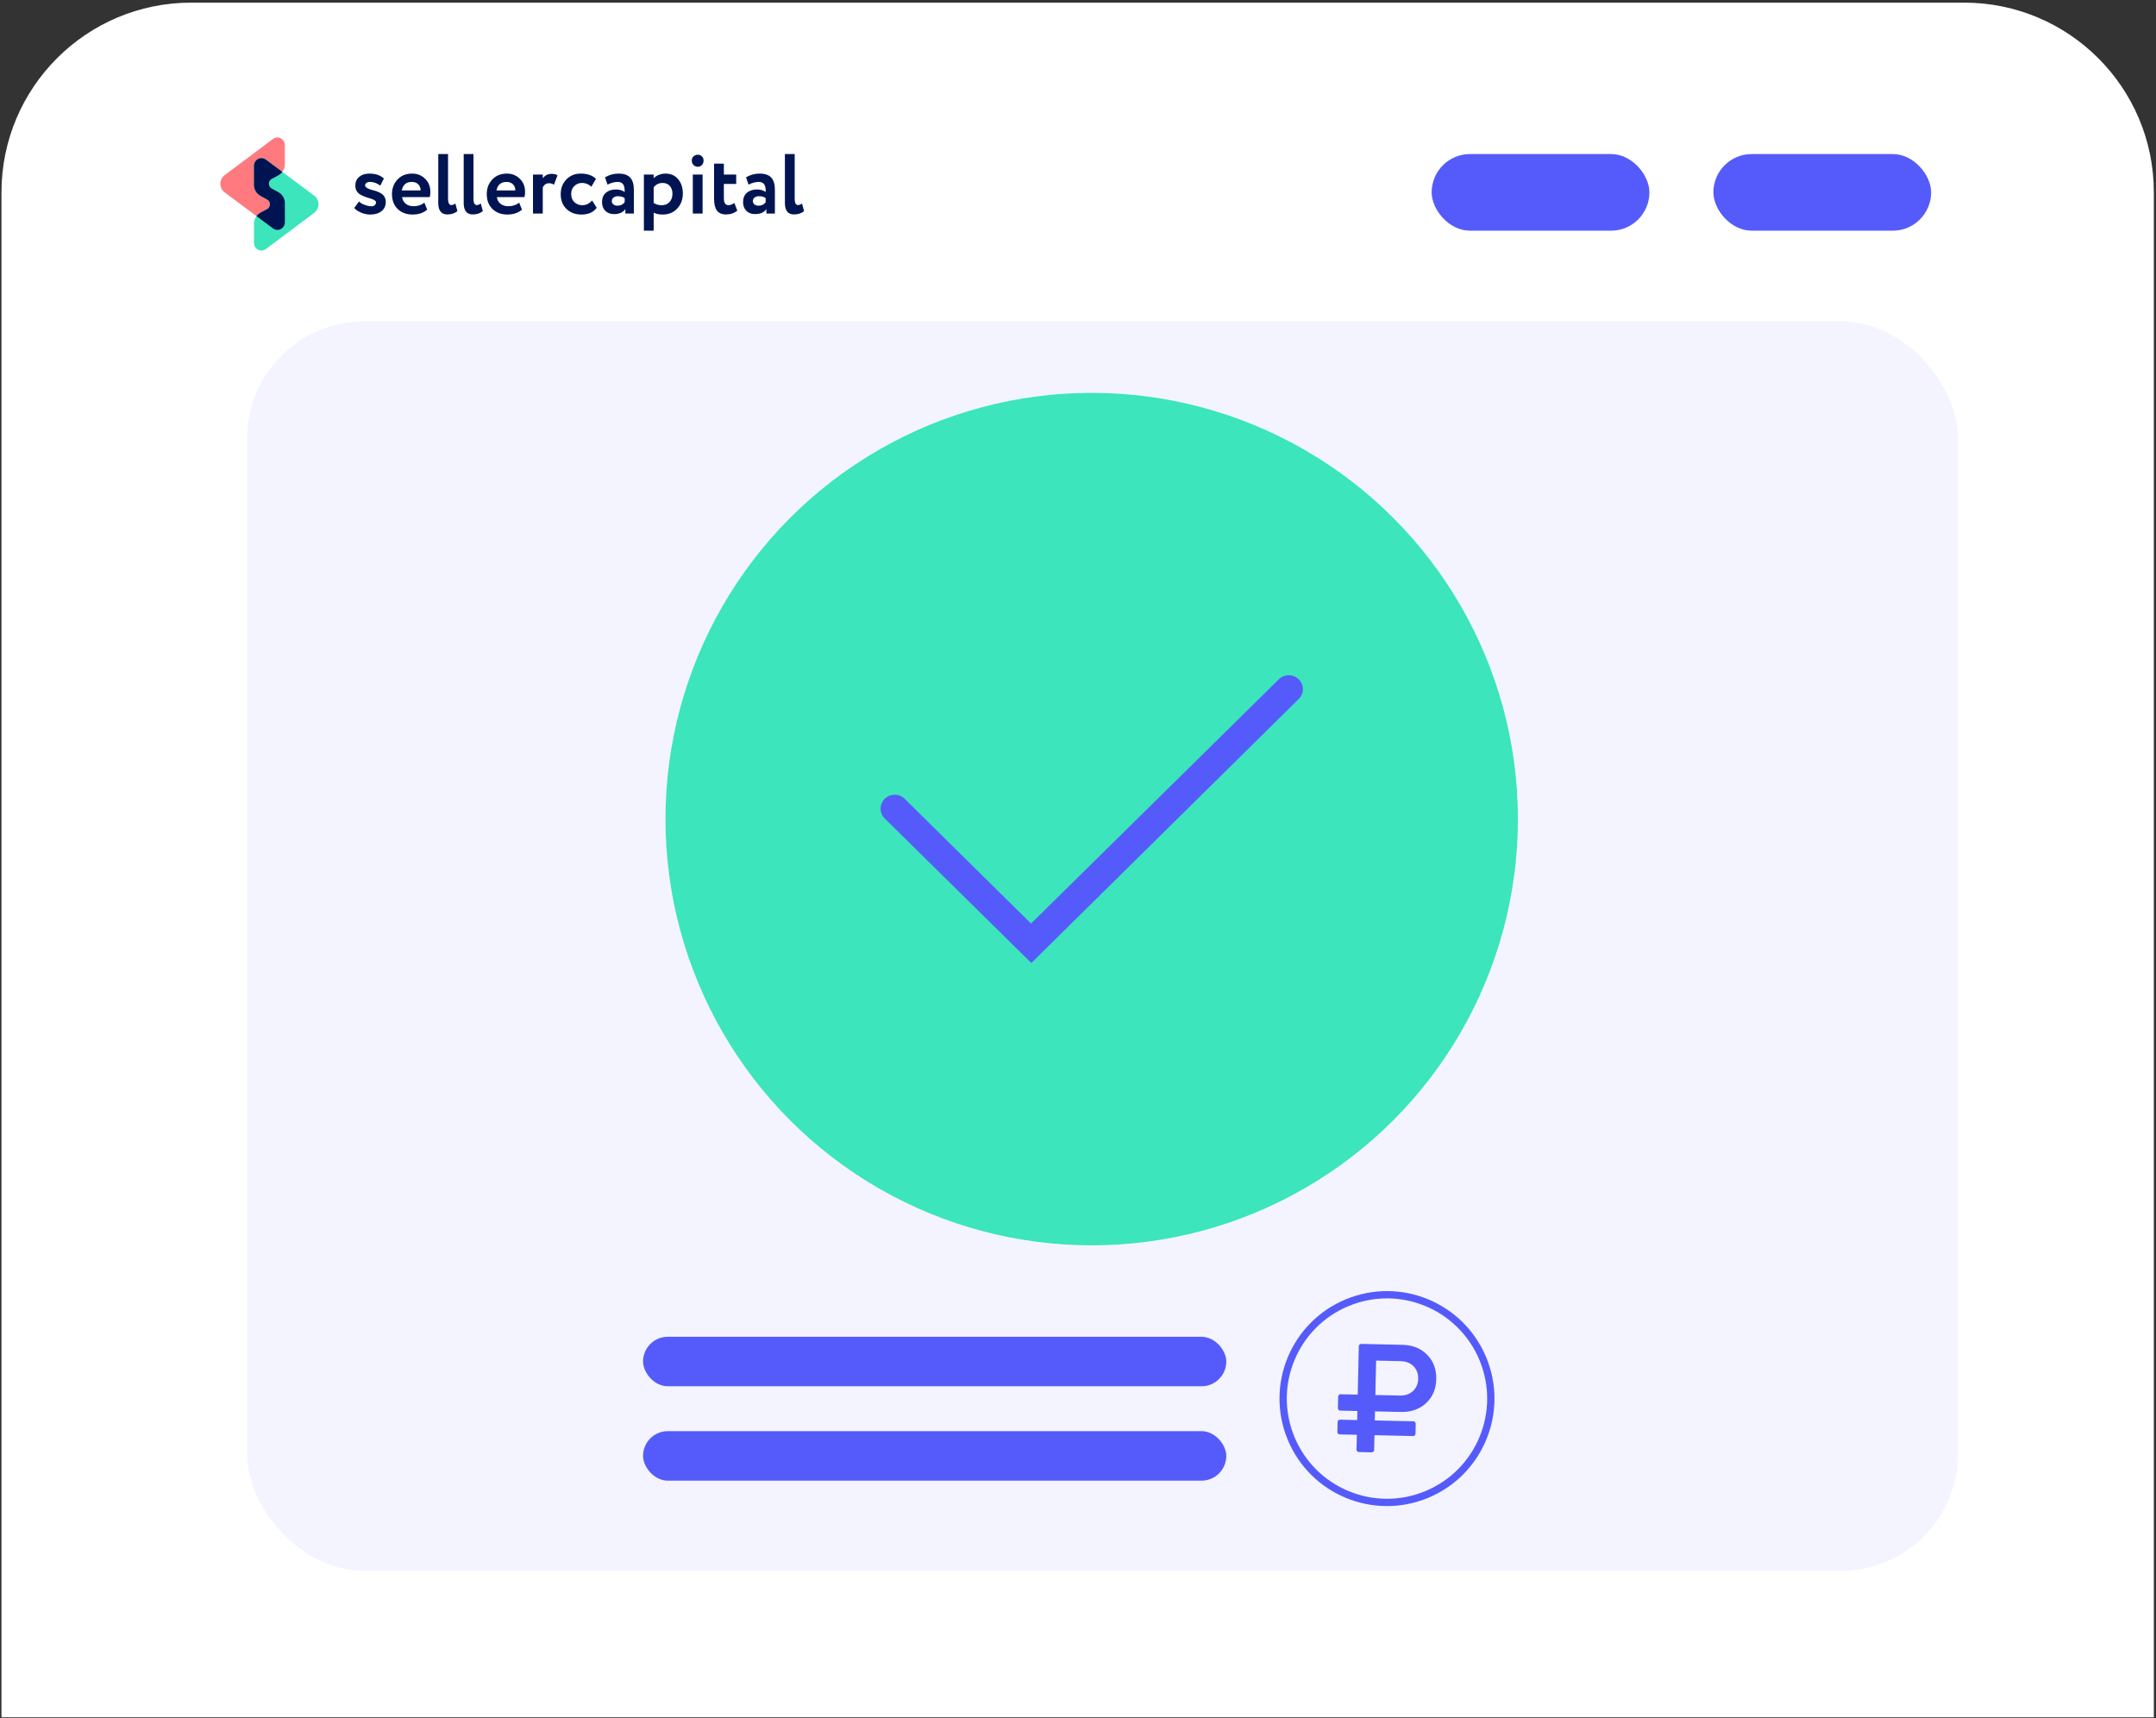
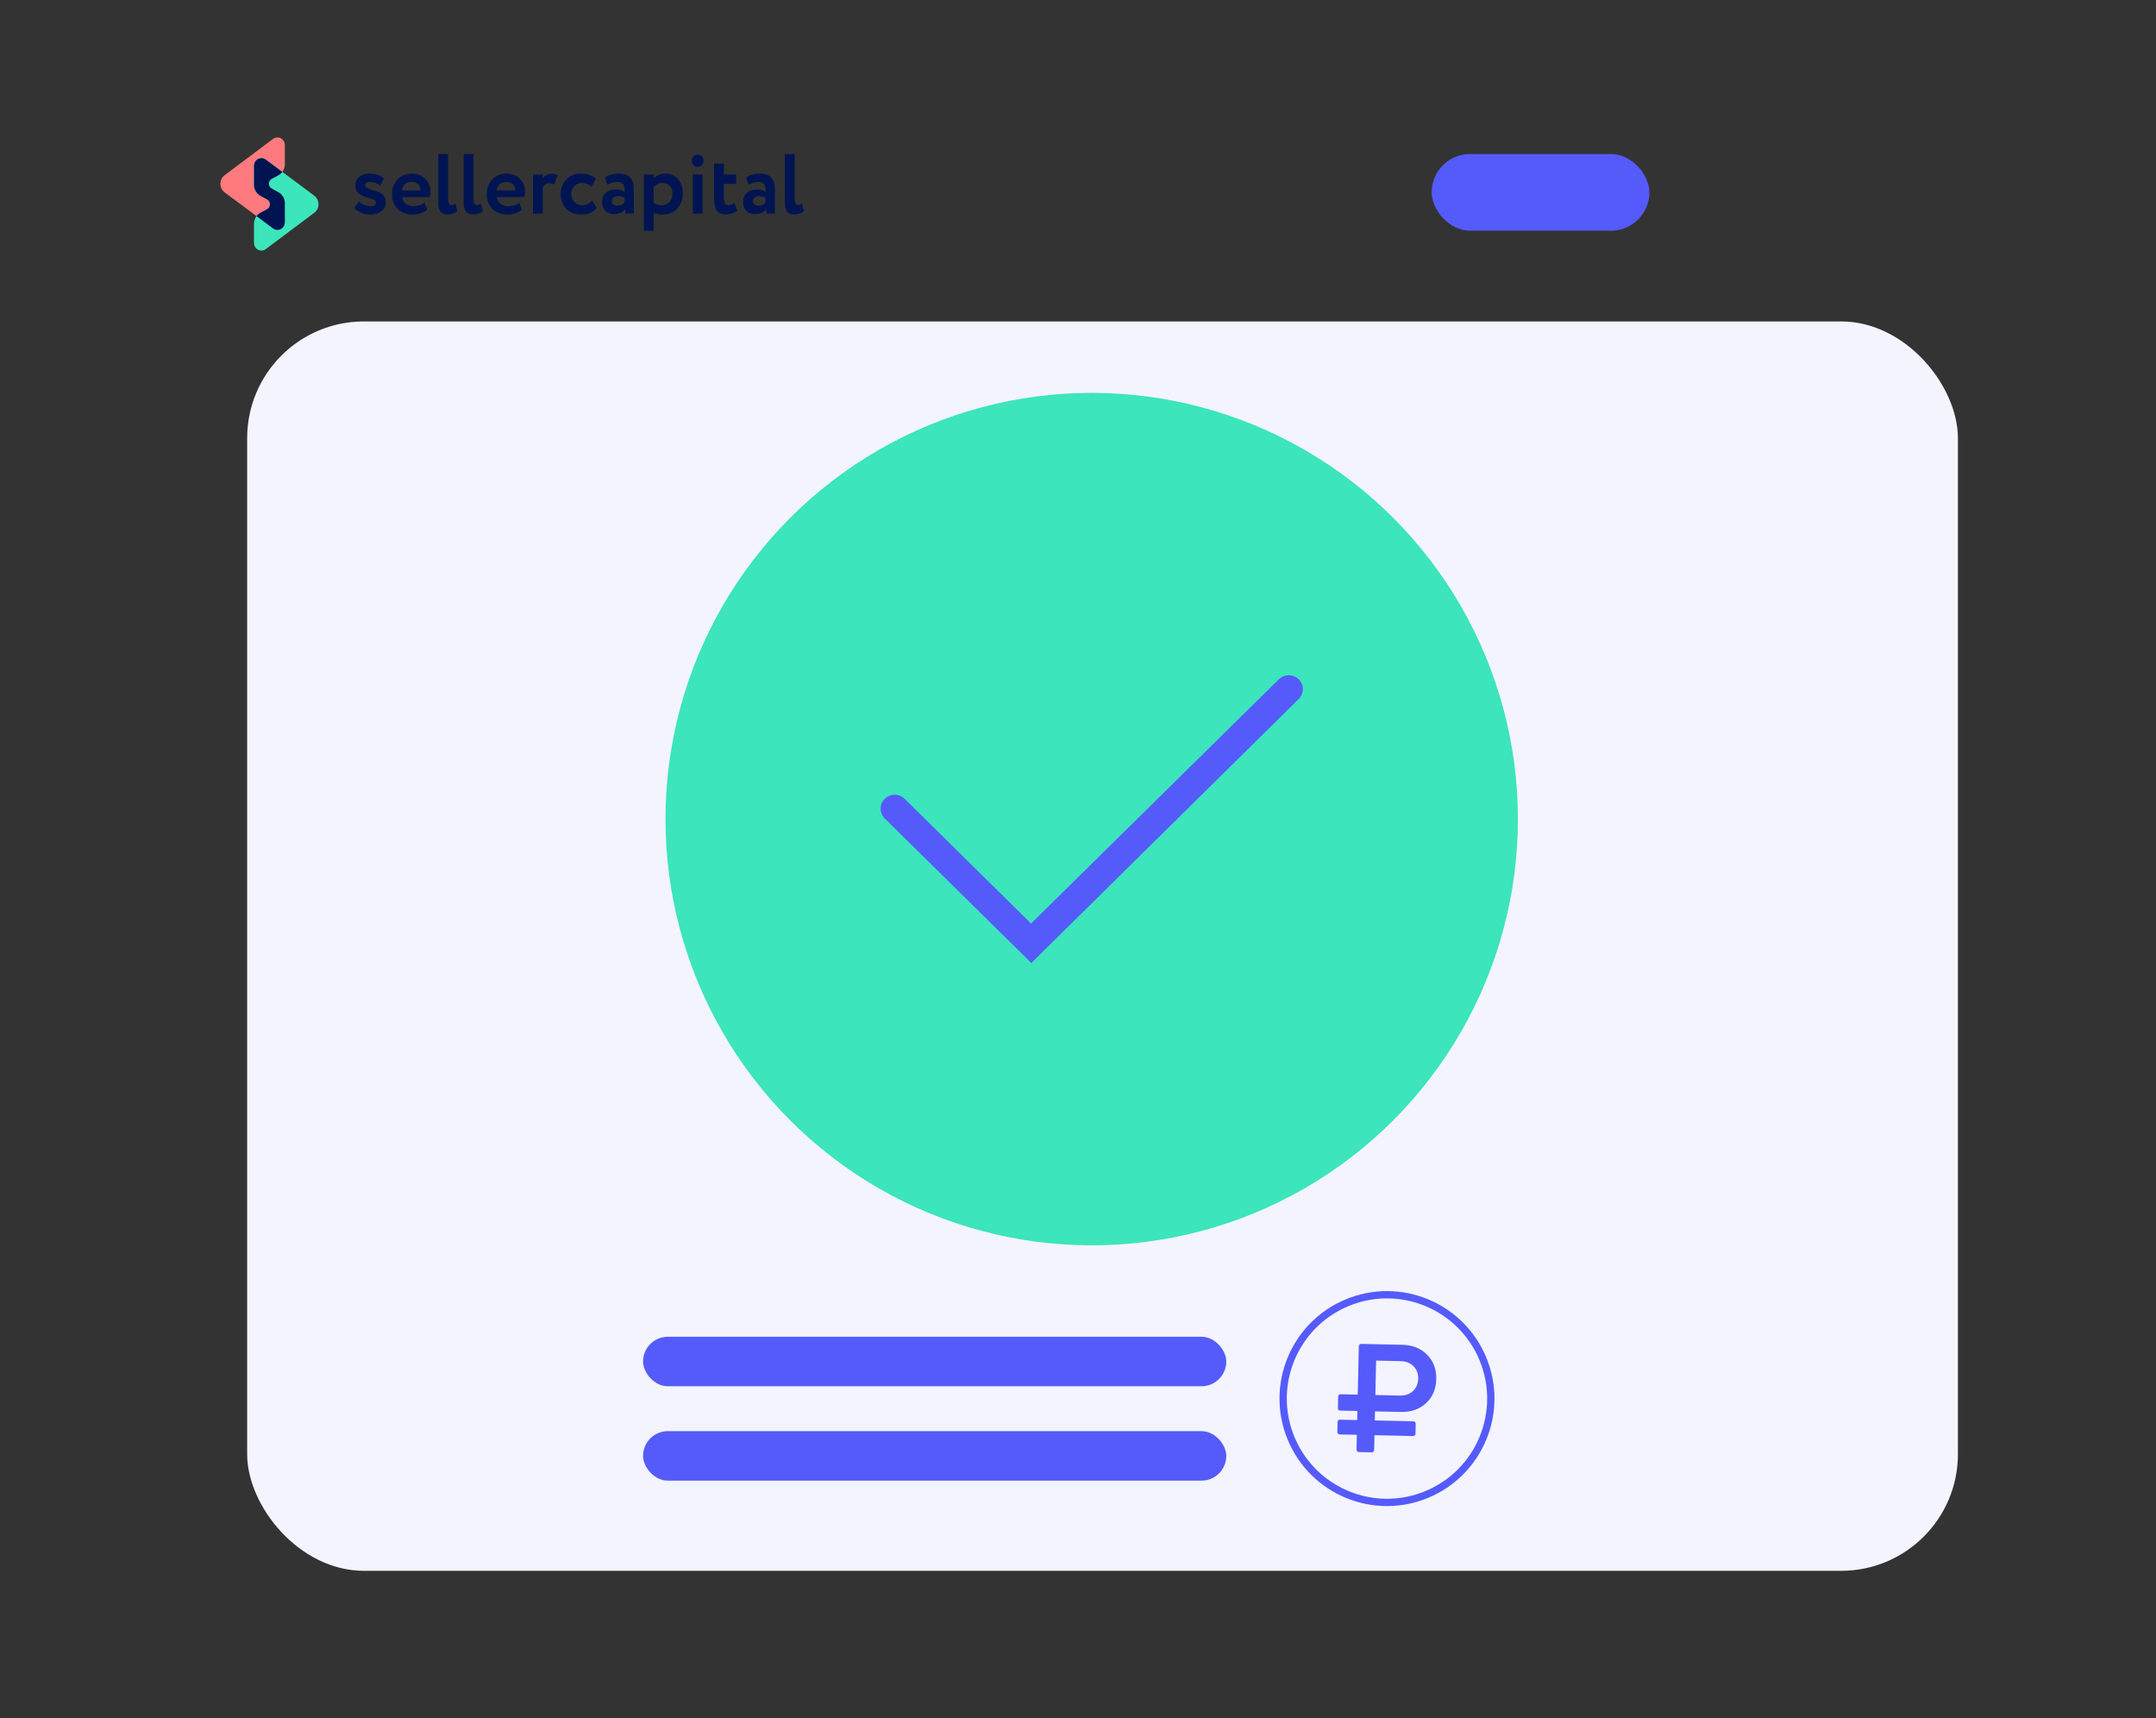
<svg xmlns="http://www.w3.org/2000/svg" width="591" height="471" viewBox="0 0 591 471" fill="none">
  <rect x="0" y="0" width="591" height="471" fill="#333333" stroke="none" />
-   <path d="M0.406 52.723C0.406 24.004 23.687 0.723 52.406 0.723L538.406 0.723C567.125 0.723 590.406 24.004 590.406 52.723V470.723L0.406 470.723L0.406 52.723Z" fill="white" />
  <g clip-path="url(#clip0_1510_2958)">
    <path fill-rule="evenodd" clip-rule="evenodd" d="M97.403 50.84C97.403 49.841 97.761 49.048 98.476 48.463C99.191 47.878 100.116 47.586 101.251 47.585C102.961 47.585 104.288 48.036 105.233 48.94L104.23 50.886C103.425 50.222 102.421 49.861 101.386 49.863C101.055 49.851 100.728 49.947 100.454 50.137C100.205 50.319 100.081 50.537 100.081 50.785C100.081 51.309 100.741 51.745 102.062 52.092C102.496 52.19 102.925 52.314 103.345 52.462C103.747 52.612 104.134 52.803 104.498 53.033C104.882 53.266 105.2 53.598 105.42 53.995C105.643 54.418 105.756 54.893 105.746 55.374C105.746 56.419 105.362 57.251 104.592 57.87C103.823 58.488 102.793 58.801 101.5 58.81C100.575 58.808 99.661 58.605 98.819 58.215C97.934 57.804 97.367 57.393 97.117 56.982L98.423 55.202C98.717 55.565 99.207 55.874 99.891 56.128C100.59 56.397 101.189 56.531 101.687 56.531C102.293 56.595 102.72 56.394 102.97 55.926C103.219 55.459 103.056 55.074 102.48 54.773C102.131 54.602 101.768 54.467 101.394 54.368C100.904 54.224 100.453 54.077 100.041 53.929C99.609 53.765 99.189 53.567 98.787 53.337C98.368 53.108 98.018 52.767 97.774 52.351C97.514 51.892 97.385 51.369 97.401 50.839L97.403 50.84ZM116.335 55.545L117.103 57.47C116.057 58.36 114.72 58.805 113.091 58.805C111.412 58.805 110.045 58.29 108.988 57.26C107.963 56.245 107.449 54.889 107.449 53.193C107.449 51.608 107.954 50.277 108.964 49.2C109.975 48.123 111.319 47.584 112.998 47.582C114.382 47.582 115.555 48.05 116.518 48.987C117.481 49.924 117.964 51.112 117.966 52.552C117.983 53.051 117.928 53.549 117.802 54.031H110.224C110.264 54.39 110.374 54.737 110.548 55.052C110.723 55.367 110.958 55.642 111.239 55.862C111.802 56.304 112.513 56.526 113.371 56.526C114.538 56.526 115.525 56.202 116.332 55.554L116.335 55.545ZM112.88 49.866C111.356 49.866 110.439 50.642 110.129 52.195H115.281C115.299 51.885 115.252 51.575 115.142 51.286C115.032 50.997 114.863 50.735 114.645 50.519C114.208 50.083 113.621 49.867 112.885 49.871L112.88 49.866ZM120.136 55.592V42.227H122.818V54.476C122.818 55.626 123.121 56.204 123.727 56.211C124.069 56.211 124.434 56.067 124.822 55.779L125.382 57.874C124.652 58.477 123.727 58.778 122.607 58.778C120.958 58.778 120.134 57.716 120.134 55.593L120.136 55.592ZM127.108 55.592V42.227H129.789V54.476C129.789 55.626 130.092 56.204 130.697 56.211C131.039 56.211 131.404 56.067 131.793 55.779L132.353 57.874C131.623 58.477 130.697 58.778 129.578 58.778C127.93 58.778 127.106 57.716 127.106 55.593L127.108 55.592ZM142.312 55.544L143.081 57.469C142.041 58.359 140.705 58.804 139.072 58.805C137.392 58.805 136.024 58.29 134.969 57.26C133.943 56.245 133.431 54.889 133.431 53.193C133.431 51.608 133.936 50.277 134.946 49.2C135.956 48.123 137.294 47.584 138.959 47.582C140.342 47.582 141.516 48.05 142.481 48.987C143.445 49.924 143.928 51.112 143.929 52.552C143.946 53.05 143.891 53.549 143.766 54.031H136.2C136.24 54.39 136.35 54.737 136.525 55.052C136.699 55.367 136.934 55.642 137.215 55.862C137.778 56.304 138.489 56.526 139.348 56.526C140.514 56.526 141.501 56.202 142.309 55.554L142.312 55.544ZM138.85 49.866C137.327 49.866 136.408 50.642 136.094 52.195H141.252C141.271 51.885 141.224 51.575 141.114 51.286C141.004 50.996 140.834 50.735 140.616 50.519C140.175 50.083 139.589 49.867 138.857 49.871L138.85 49.866ZM148.782 58.54H146.104V47.842H148.784V48.887C149.36 48.066 150.161 47.655 151.187 47.655C151.916 47.655 152.46 47.79 152.818 48.059L151.864 50.626C151.456 50.37 150.988 50.232 150.51 50.225C149.733 50.225 149.157 50.606 148.784 51.367V58.544L148.782 58.54ZM162.304 54.951L163.562 56.948C162.677 58.185 161.288 58.804 159.393 58.805C157.697 58.805 156.321 58.29 155.266 57.26C154.221 56.245 153.7 54.889 153.704 53.193C153.704 51.593 154.217 50.262 155.243 49.2C156.268 48.121 157.566 47.582 159.136 47.582C161.002 47.582 162.409 48.065 163.359 49.031L162.097 51.193C161.751 50.851 161.342 50.582 160.894 50.403C160.445 50.223 159.966 50.136 159.485 50.147C158.717 50.143 157.979 50.45 157.433 51.002C156.858 51.541 156.571 52.27 156.571 53.188C156.571 54.106 156.866 54.851 157.458 55.422C158.045 55.963 158.81 56.26 159.602 56.254C160.648 56.254 161.549 55.818 162.307 54.947L162.304 54.951ZM166.527 50.603L165.848 48.605C166.971 47.927 168.253 47.574 169.558 47.585C171.018 47.585 172.082 47.949 172.751 48.676C173.419 49.404 173.754 50.521 173.754 52.026V58.537H171.419V57.305C170.798 58.224 169.764 58.684 168.318 58.684C167.323 58.684 166.527 58.387 165.928 57.792C165.33 57.197 165.03 56.401 165.028 55.404C165.028 54.295 165.378 53.439 166.078 52.837C166.778 52.235 167.703 51.934 168.853 51.935C169.802 51.935 170.595 52.164 171.232 52.624C171.262 51.673 171.126 50.975 170.824 50.529C170.521 50.083 170.005 49.861 169.273 49.863C168.469 49.863 167.552 50.11 166.522 50.603H166.527ZM169.207 56.377C170.109 56.377 170.785 56.053 171.237 55.405V54.309C170.8 53.961 170.186 53.787 169.394 53.787C168.962 53.767 168.537 53.892 168.181 54.143C168.031 54.254 167.91 54.4 167.829 54.571C167.746 54.739 167.704 54.926 167.708 55.115C167.704 55.291 167.739 55.466 167.812 55.626C167.886 55.785 167.996 55.924 168.133 56.031C168.44 56.27 168.82 56.392 169.206 56.376L169.207 56.377ZM179.186 63.223H176.502V47.841H179.184V48.864C179.575 48.45 180.053 48.134 180.582 47.938C181.168 47.701 181.793 47.579 182.423 47.581C183.871 47.581 185.022 48.088 185.875 49.102C186.743 50.132 187.179 51.439 187.18 53.023C187.18 54.687 186.667 56.065 185.642 57.158C184.616 58.252 183.28 58.801 181.634 58.805C180.575 58.805 179.759 58.63 179.187 58.281V63.226L179.186 63.223ZM181.587 50.15C180.654 50.15 179.854 50.538 179.186 51.315V55.638C179.851 56.056 180.619 56.27 181.4 56.254C182.285 56.254 182.996 55.961 183.534 55.375C184.071 54.79 184.336 54.028 184.33 53.091C184.33 52.203 184.085 51.49 183.596 50.951C183.107 50.412 182.436 50.143 181.582 50.144L181.587 50.15ZM192.596 58.54H189.913V47.842H192.596V58.54ZM189.633 43.999C189.626 43.782 189.666 43.567 189.749 43.368C189.833 43.169 189.958 42.991 190.116 42.846C190.448 42.547 190.88 42.389 191.323 42.407C191.527 42.407 191.729 42.448 191.918 42.53C192.106 42.609 192.277 42.727 192.42 42.875C192.563 43.023 192.676 43.199 192.751 43.392C192.828 43.586 192.864 43.793 192.86 44.001C192.869 44.227 192.833 44.453 192.755 44.665C192.678 44.878 192.559 45.072 192.406 45.236C192.267 45.387 192.099 45.508 191.913 45.591C191.727 45.673 191.526 45.715 191.323 45.714C191.101 45.722 190.881 45.683 190.675 45.601C190.468 45.519 190.28 45.396 190.121 45.238C189.961 45.079 189.835 44.886 189.752 44.674C189.669 44.462 189.63 44.234 189.638 44.006L189.633 43.999ZM195.741 54.473V44.861H198.425V47.846H201.804V50.412H198.425V54.309C198.425 55.593 198.845 56.236 199.684 56.236C200.212 56.236 200.748 56.03 201.292 55.619L202.109 57.734C201.252 58.431 200.219 58.78 199.008 58.78C197.873 58.78 197.045 58.427 196.525 57.722C196.004 57.016 195.744 55.936 195.744 54.481L195.741 54.473ZM205.184 50.6L204.508 48.604C205.631 47.926 206.913 47.572 208.217 47.582C209.68 47.582 210.745 47.947 211.412 48.675C212.08 49.404 212.414 50.52 212.414 52.025V58.535H210.08V57.304C209.456 58.223 208.422 58.683 206.979 58.683C205.982 58.683 205.186 58.385 204.589 57.791C203.992 57.196 203.693 56.4 203.691 55.402C203.691 54.293 204.041 53.438 204.741 52.836C205.441 52.233 206.366 51.933 207.516 51.934C208.465 51.934 209.257 52.163 209.894 52.622C209.925 51.672 209.789 50.974 209.487 50.527C209.184 50.081 208.667 49.859 207.936 49.862C207.132 49.862 206.213 50.108 205.18 50.601L205.184 50.6ZM207.86 56.385C208.763 56.385 209.439 56.06 209.888 55.412V54.303C209.452 53.955 208.838 53.781 208.047 53.781C207.618 53.762 207.194 53.888 206.84 54.137C206.69 54.247 206.569 54.394 206.488 54.563C206.407 54.733 206.368 54.92 206.375 55.109C206.369 55.285 206.404 55.46 206.478 55.619C206.552 55.778 206.661 55.917 206.798 56.025C207.106 56.263 207.484 56.385 207.87 56.37L207.86 56.385ZM215.158 55.6V42.227H217.839V54.476C217.839 55.626 218.142 56.204 218.749 56.211C219.089 56.211 219.454 56.067 219.843 55.779L220.403 57.874C219.672 58.477 218.747 58.778 217.628 58.778C215.98 58.778 215.157 57.718 215.157 55.598L215.158 55.6Z" fill="#001452" />
    <path fill-rule="evenodd" clip-rule="evenodd" d="M74.841 62.618L61.576 52.728C61.214 52.457 60.919 52.103 60.715 51.694C60.512 51.285 60.406 50.832 60.406 50.373C60.406 49.915 60.512 49.462 60.715 49.053C60.919 48.644 61.214 48.29 61.576 48.019L74.838 38.083C75.141 37.855 75.5 37.718 75.876 37.687C76.251 37.655 76.627 37.73 76.963 37.904C77.299 38.078 77.581 38.343 77.778 38.671C77.976 38.999 78.08 39.376 78.08 39.76V45.038C78.079 45.655 77.915 46.26 77.604 46.789C77.293 47.317 76.847 47.749 76.313 48.039L74.484 49.025C74.249 49.152 74.053 49.343 73.916 49.575C73.779 49.808 73.707 50.074 73.707 50.346C73.707 50.617 73.779 50.884 73.916 51.116C74.053 51.349 74.249 51.539 74.484 51.667L76.325 52.671C76.857 52.963 77.302 53.397 77.611 53.927C77.92 54.457 78.082 55.062 78.08 55.679V60.941C78.079 61.325 77.975 61.702 77.778 62.029C77.581 62.356 77.299 62.621 76.964 62.794C76.629 62.968 76.253 63.043 75.878 63.012C75.504 62.981 75.145 62.845 74.841 62.618Z" fill="#FF7A7E" />
    <path fill-rule="evenodd" clip-rule="evenodd" d="M72.869 43.736L86.134 53.628C86.496 53.899 86.791 54.253 86.994 54.662C87.198 55.071 87.304 55.523 87.304 55.982C87.304 56.441 87.198 56.893 86.994 57.302C86.791 57.711 86.496 58.065 86.134 58.336L72.872 68.272C72.569 68.499 72.21 68.636 71.834 68.668C71.459 68.7 71.082 68.624 70.747 68.451C70.411 68.277 70.129 68.011 69.931 67.684C69.734 67.356 69.63 66.979 69.63 66.594V61.316C69.63 60.7 69.794 60.094 70.106 59.566C70.417 59.037 70.863 58.605 71.397 58.316L73.226 57.33C73.461 57.202 73.657 57.012 73.794 56.779C73.931 56.546 74.003 56.28 74.003 56.008C74.003 55.737 73.931 55.47 73.794 55.237C73.657 55.005 73.461 54.814 73.226 54.687L71.388 53.676C70.857 53.386 70.412 52.954 70.102 52.426C69.793 51.898 69.629 51.295 69.629 50.679V45.417C69.629 45.033 69.733 44.656 69.93 44.329C70.127 44.001 70.408 43.736 70.744 43.562C71.079 43.388 71.455 43.312 71.831 43.343C72.206 43.373 72.565 43.51 72.869 43.736Z" fill="#3CE5BB" />
    <path fill-rule="evenodd" clip-rule="evenodd" d="M73.225 57.322L71.395 58.308C70.975 58.536 70.608 58.853 70.318 59.238L74.843 62.612C75.147 62.839 75.506 62.975 75.881 63.006C76.256 63.037 76.632 62.962 76.968 62.787C77.303 62.613 77.585 62.348 77.781 62.02C77.978 61.693 78.082 61.316 78.082 60.931V55.679C78.082 55.064 77.918 54.461 77.608 53.933C77.299 53.405 76.855 52.973 76.323 52.682L74.482 51.678C74.247 51.551 74.051 51.36 73.914 51.128C73.777 50.895 73.705 50.629 73.705 50.357C73.705 50.086 73.777 49.819 73.914 49.587C74.051 49.354 74.247 49.163 74.482 49.036L76.311 48.05C76.731 47.822 77.099 47.505 77.389 47.12L72.864 43.745C72.561 43.52 72.203 43.385 71.829 43.354C71.456 43.324 71.081 43.399 70.747 43.572C70.413 43.744 70.132 44.008 69.934 44.333C69.737 44.658 69.631 45.033 69.629 45.416V50.678C69.629 51.293 69.792 51.897 70.102 52.424C70.412 52.952 70.856 53.384 71.387 53.675L73.227 54.679C73.462 54.807 73.658 54.997 73.795 55.23C73.931 55.463 74.003 55.73 74.003 56.001C74.003 56.273 73.93 56.539 73.793 56.772C73.656 57.005 73.46 57.195 73.225 57.322Z" fill="#001452" />
  </g>
  <rect x="67.75" y="88.109" width="468.953" height="342.457" rx="32" fill="#F3F4FF" />
-   <rect x="469.672" y="42.227" width="59.688" height="21" rx="10.5" fill="#555BFA" />
  <rect x="392.445" y="42.227" width="59.688" height="21" rx="10.5" fill="#555BFA" />
  <rect x="176.273" y="366.41" width="159.876" height="13.571" rx="6.786" fill="#555BFA" />
  <rect x="176.273" y="392.281" width="159.876" height="13.571" rx="6.786" fill="#555BFA" />
  <circle cx="299.255" cy="224.52" r="116.833" fill="#3CE5BB" />
  <circle cx="380.199" cy="383.355" r="28.457" transform="rotate(-112.548 380.199 383.355)" stroke="#555BFA" stroke-width="2" />
  <path d="M388.748 377.918C388.779 376.515 388.351 375.368 387.464 374.477C386.577 373.587 385.394 373.126 383.915 373.093L377.221 372.945L377.012 382.377L383.707 382.526C385.185 382.558 386.387 382.15 387.313 381.299C388.238 380.449 388.717 379.322 388.748 377.918ZM393.706 378.028C393.646 380.737 392.715 382.929 390.913 384.602C389.111 386.275 386.815 387.081 384.026 387.02L376.913 386.862L376.858 389.347L387.422 389.581C387.618 389.585 387.777 389.652 387.899 389.781C388.022 389.91 388.081 390.073 388.077 390.269L388.017 392.964C388.013 393.161 387.947 393.321 387.818 393.444C387.69 393.568 387.528 393.627 387.333 393.623L376.769 393.389L376.679 397.432C376.675 397.628 376.605 397.788 376.47 397.912C376.334 398.035 376.176 398.095 375.995 398.091L372.501 398.013C372.306 398.009 372.147 397.942 372.024 397.813C371.902 397.684 371.842 397.521 371.847 397.325L371.936 393.282L367.25 393.179C367.055 393.174 366.896 393.107 366.773 392.978C366.651 392.849 366.592 392.686 366.596 392.49L366.656 389.795C366.66 389.598 366.726 389.438 366.855 389.315C366.983 389.191 367.145 389.132 367.34 389.136L372.026 389.24L372.081 386.755L367.395 386.651C367.2 386.647 367.041 386.58 366.918 386.451C366.795 386.322 366.736 386.159 366.74 385.963L366.81 382.826C366.814 382.643 366.88 382.487 367.009 382.356C367.137 382.225 367.299 382.162 367.494 382.167L372.18 382.27L372.473 369.027C372.478 368.83 372.544 368.67 372.672 368.547C372.801 368.423 372.962 368.363 373.158 368.368L384.433 368.617C387.222 368.679 389.48 369.586 391.206 371.337C392.933 373.089 393.766 375.319 393.706 378.028Z" fill="#555BFA" />
  <path d="M282.708 263.965L242.314 224.14C241.68 223.409 241.348 222.469 241.386 221.507C241.423 220.545 241.827 219.632 242.517 218.952C243.207 218.271 244.132 217.872 245.106 217.835C246.081 217.798 247.034 218.125 247.775 218.751L282.631 253.149L350.755 185.997C351.496 185.371 352.449 185.044 353.423 185.081C354.398 185.118 355.323 185.517 356.012 186.198C356.702 186.878 357.106 187.791 357.144 188.753C357.182 189.714 356.85 190.655 356.216 191.386L282.708 263.965Z" fill="#555BFA" />
  <defs>
    <clipPath id="clip0_1510_2958">
      <rect width="160" height="31" fill="white" transform="translate(60.406 37.688)" />
    </clipPath>
  </defs>
</svg>